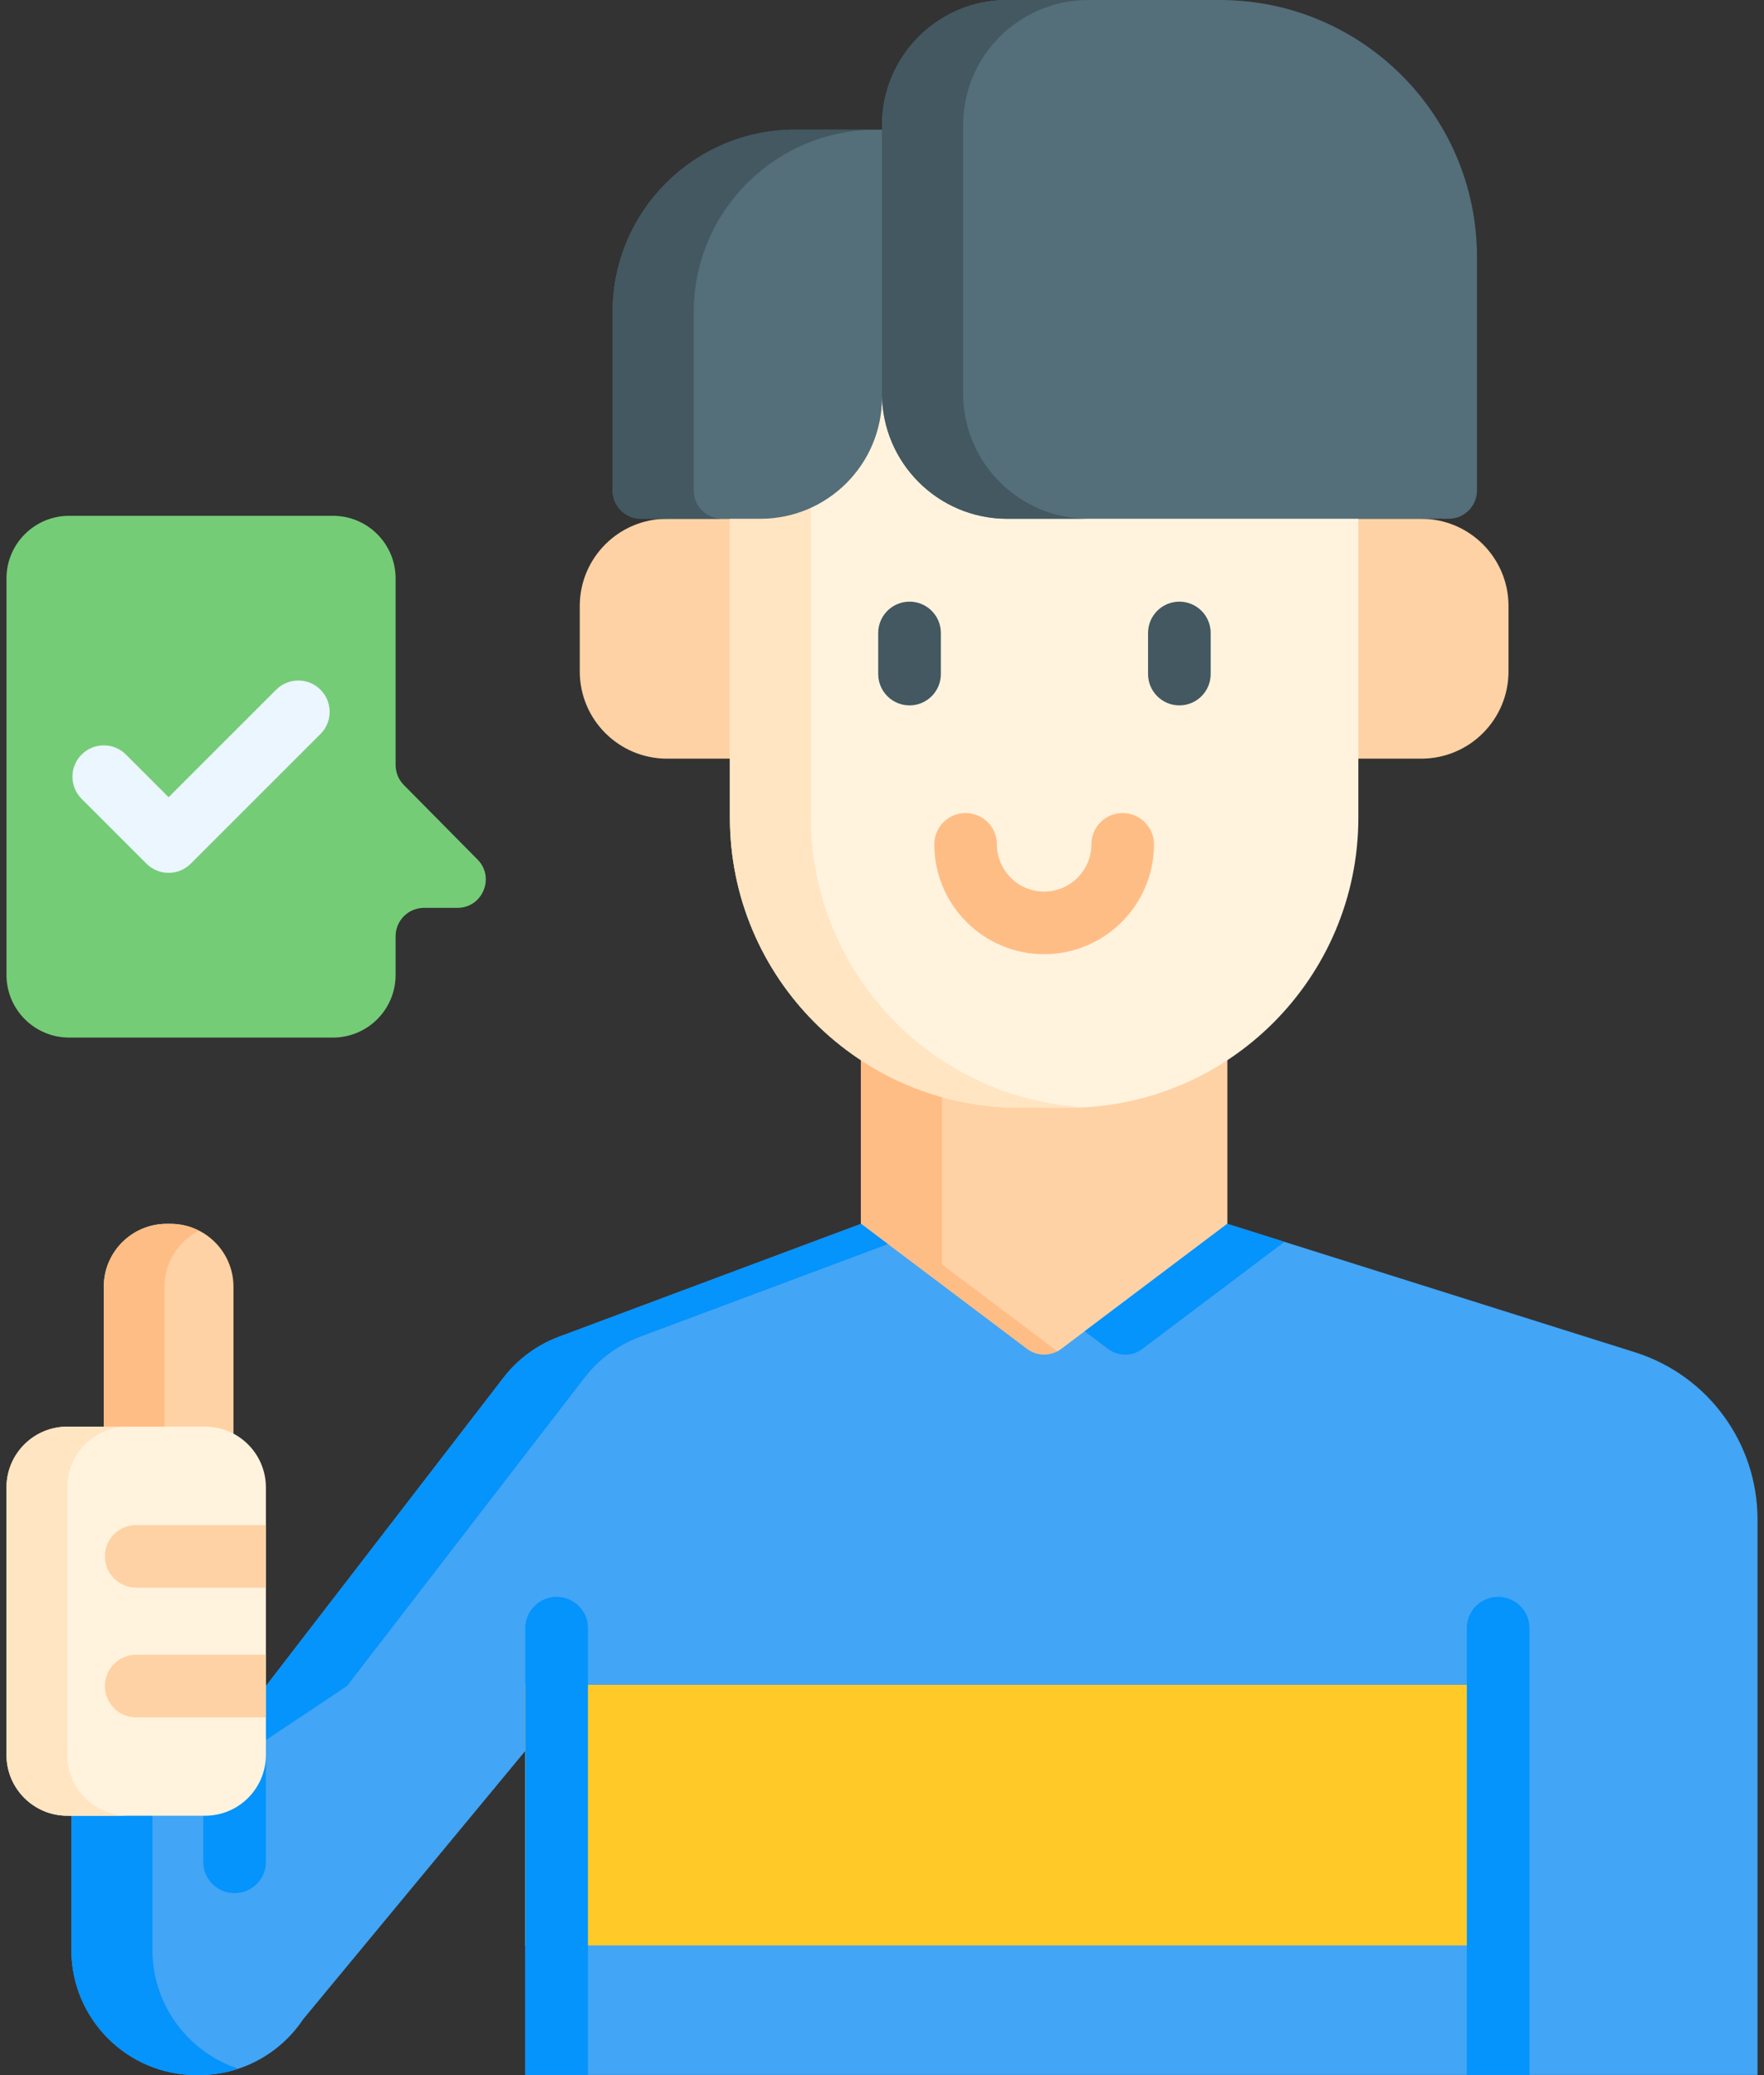
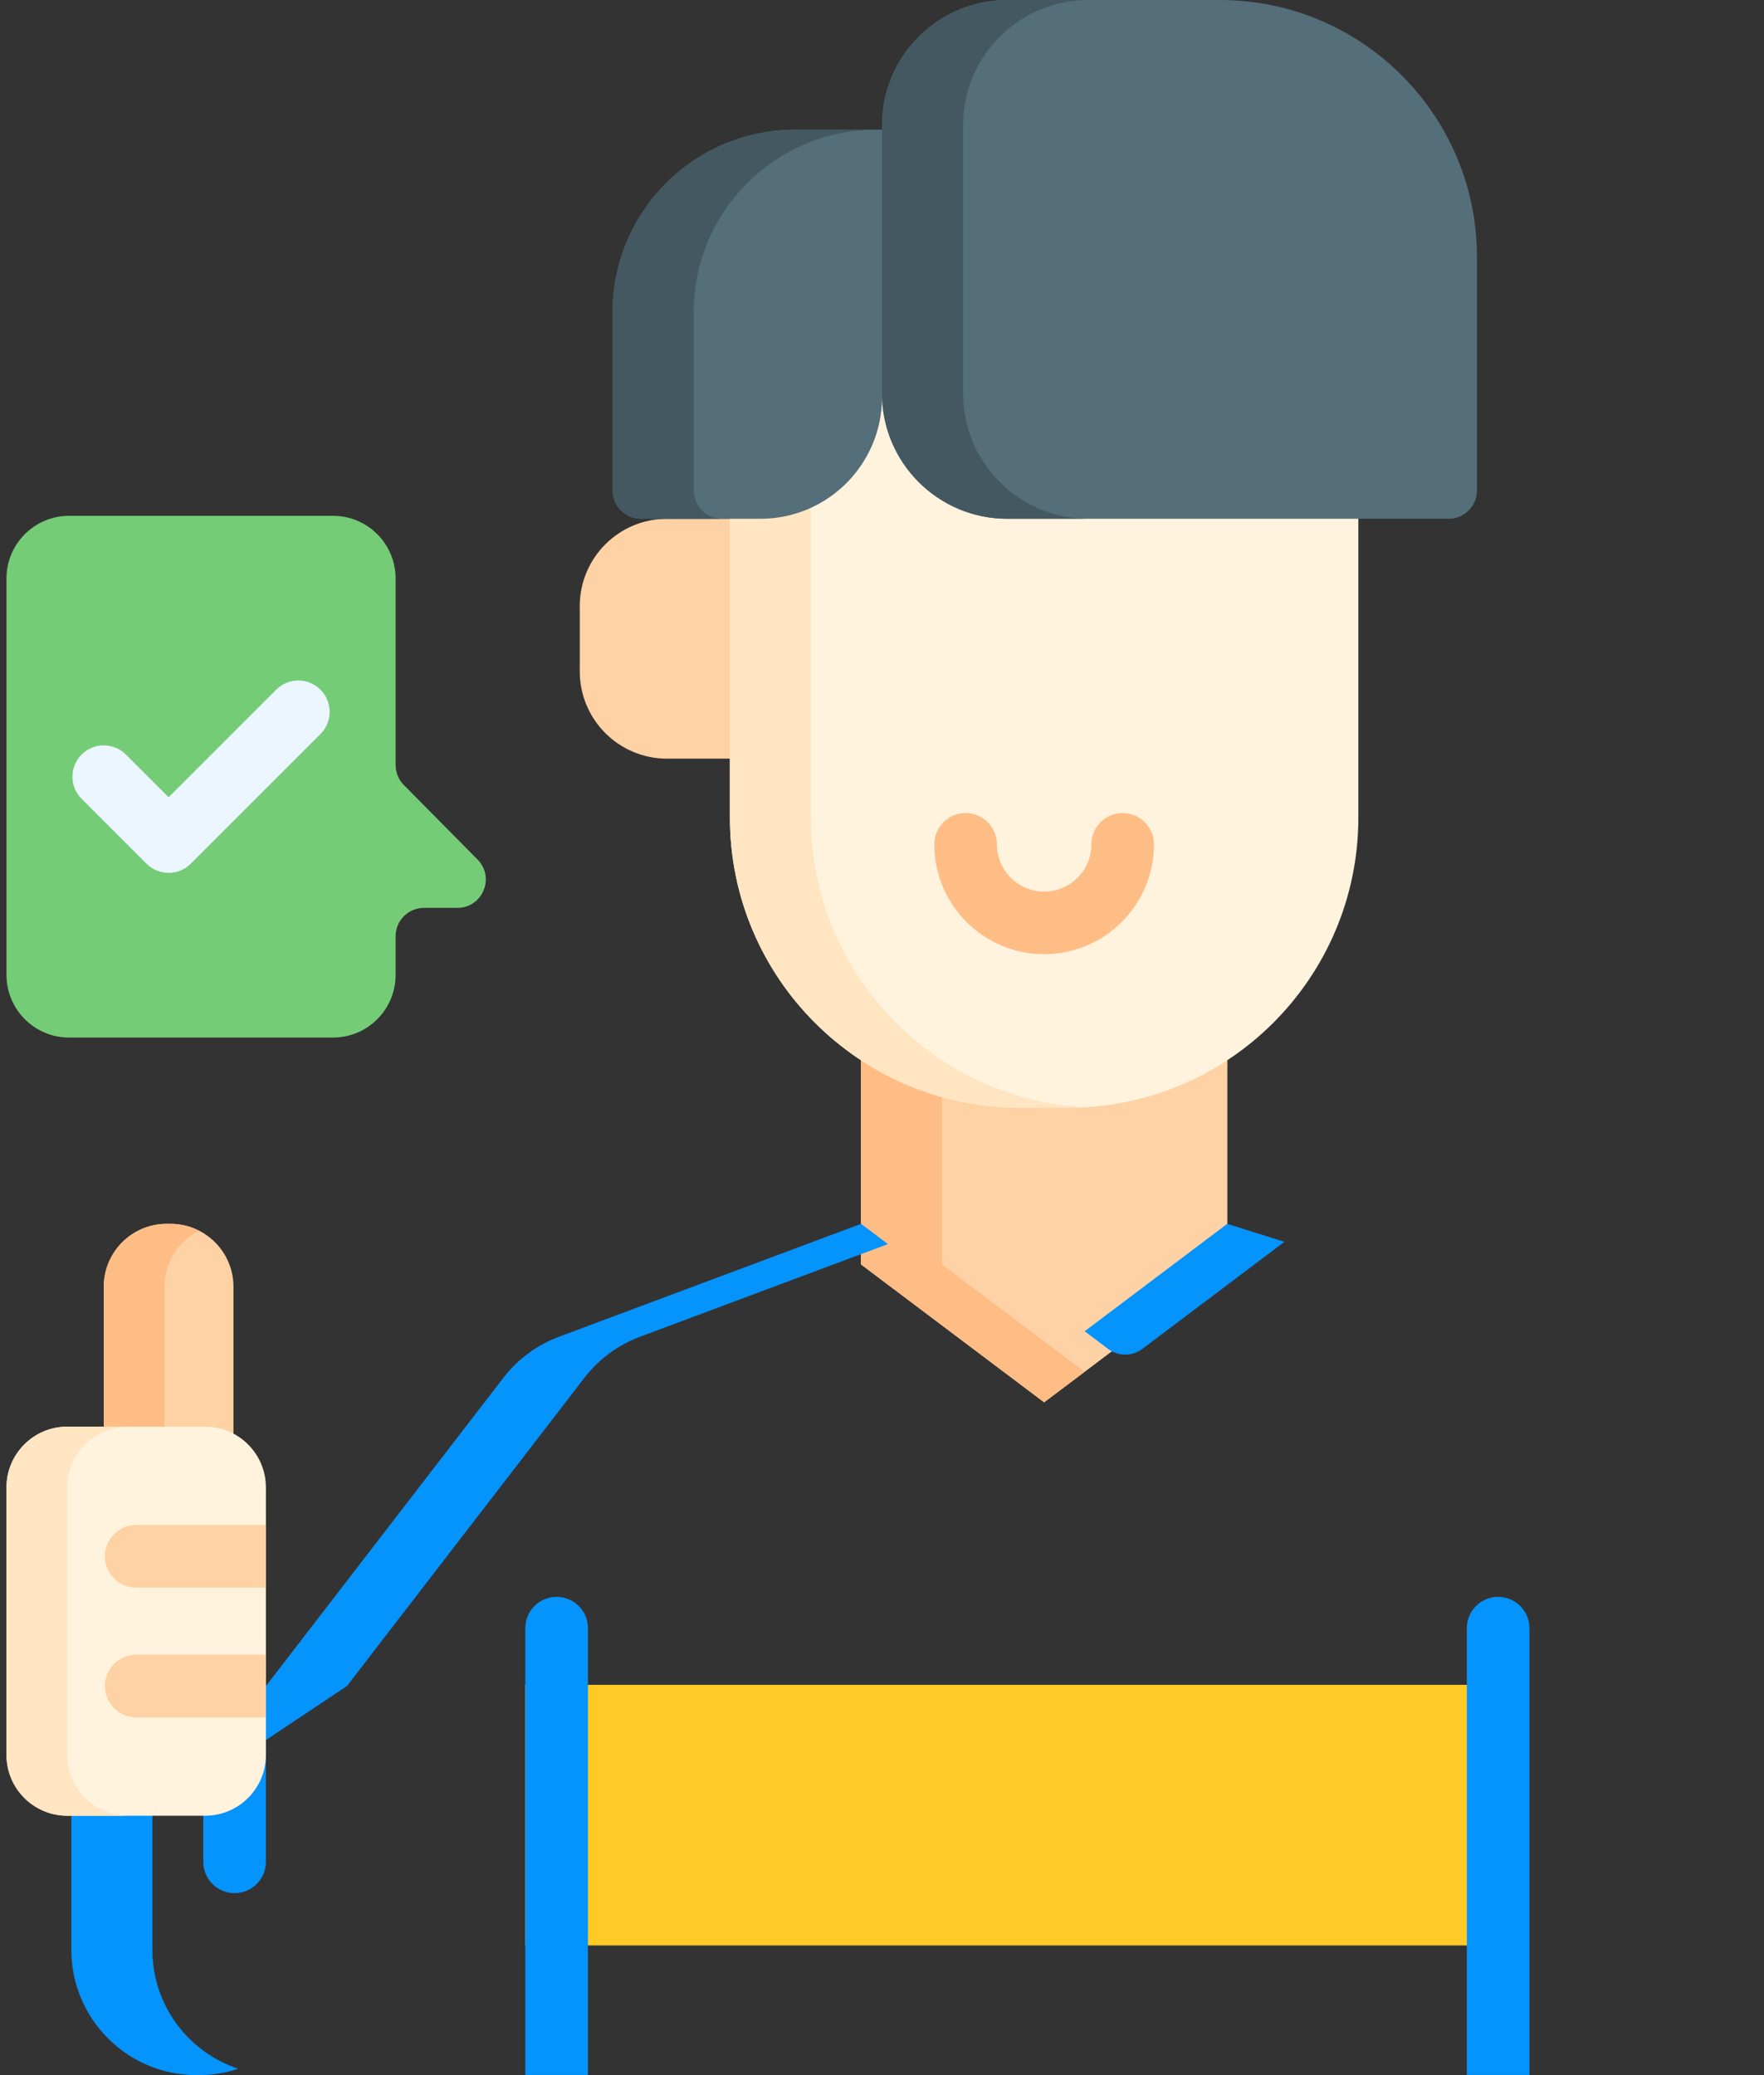
<svg xmlns="http://www.w3.org/2000/svg" width="68" height="80" viewBox="0 0 68 80" fill="none">
  <rect x="0" y="0" width="68" height="80" fill="#333333" stroke="none" />
  <path d="M47.314 40.871V48.744L40.25 54.062L33.187 48.744V40.871H47.314Z" fill="#FED2A4" />
  <path d="M36.312 48.743V40.871H33.187V48.743L40.25 54.062L41.813 52.885L36.312 48.743Z" fill="#FFBD86" />
  <path d="M12.836 40H2.665C1.331 40 0.25 38.919 0.25 37.585V22.3C0.25 20.967 1.331 19.886 2.665 19.886H12.836C14.169 19.886 15.25 20.967 15.25 22.3V29.493C15.25 29.781 15.364 30.058 15.566 30.262L18.409 33.137C19.092 33.828 18.602 35 17.631 35H16.344C15.74 35 15.25 35.49 15.25 36.094V37.585C15.25 38.919 14.169 40 12.836 40Z" fill="#75CC77" />
-   <path d="M10.25 65L19.408 53.112C19.958 52.398 20.698 51.852 21.543 51.536L33.192 47.181L39.592 52.004C39.982 52.297 40.519 52.297 40.908 52.004L47.309 47.181L63.087 52.152C65.866 53.058 67.75 55.65 67.75 58.578V79.994H20.25V67.5L11.684 77.85C10.788 79.193 9.28 80 7.666 80H7.579C4.912 80 2.75 77.838 2.75 75.171V70L10.25 65Z" fill="#42A5F5" />
  <path d="M5.875 75.171V70L13.375 65L22.533 53.112C23.083 52.398 23.823 51.852 24.668 51.536L34.228 47.962L33.192 47.181L21.543 51.536C20.698 51.851 19.959 52.398 19.408 53.112L10.25 65L2.75 70V75.171C2.75 77.838 4.912 80 7.579 80H7.666C8.189 80 8.7 79.914 9.183 79.754C7.262 79.117 5.875 77.306 5.875 75.171Z" fill="#0593FC" />
  <path d="M42.717 52.004C43.107 52.297 43.644 52.297 44.034 52.004L49.513 47.875L47.309 47.181L41.813 51.322L42.717 52.004Z" fill="#0593FC" />
  <path d="M20.25 64.953H57.75V75H20.25V64.953Z" fill="#FFCA28" />
  <path d="M29.7 20H25.713C23.855 20 22.349 21.506 22.349 23.364V25.884C22.349 27.742 23.856 29.248 25.713 29.248H29.7V20Z" fill="#FED2A4" />
-   <path d="M50.8 20H54.787C56.645 20 58.151 21.506 58.151 23.364V25.884C58.151 27.742 56.645 29.248 54.787 29.248H50.8V20Z" fill="#FED2A4" />
  <path d="M28.137 13.225V31.517C28.137 37.697 33.147 42.706 39.326 42.706H41.174C47.354 42.706 52.363 37.697 52.363 31.517V13.339L28.137 13.225Z" fill="#FFF3DE" />
  <path d="M31.262 31.517V13.239L28.137 13.225V31.517C28.137 37.697 33.147 42.706 39.326 42.706H41.174C41.389 42.706 41.601 42.7 41.813 42.688C35.931 42.357 31.262 37.482 31.262 31.517Z" fill="#FFE5C2" />
  <path d="M24.71 20H29.312C31.901 20 34 17.902 34 15.313V5H30.647C26.764 5 23.616 8.148 23.616 12.031V18.907C23.616 19.511 24.106 20 24.71 20Z" fill="#546E7A" />
  <path d="M26.741 18.907V12.031C26.741 8.148 29.889 5 33.772 5H30.647C26.764 5 23.616 8.148 23.616 12.031V18.907C23.616 19.511 24.106 20 24.71 20H27.835C27.231 20 26.741 19.511 26.741 18.907Z" fill="#435860" />
  <path d="M47.024 0C52.498 0 56.936 4.438 56.936 9.912V18.906C56.936 19.511 56.446 20 55.842 20H38.829C36.162 20 34 17.838 34 15.171V4.829C34 2.162 36.162 0 38.829 0H47.024Z" fill="#546E7A" />
  <path d="M37.125 15.171V4.829C37.125 2.162 39.287 0 41.954 0H38.829C36.162 0 34 2.162 34 4.829V15.171C34 17.838 36.162 20 38.829 20H41.954C39.287 20 37.125 17.838 37.125 15.171Z" fill="#435860" />
-   <path d="M45.463 27.194C44.796 27.194 44.256 26.653 44.256 25.986V24.402C44.256 23.735 44.796 23.195 45.463 23.195C46.13 23.195 46.67 23.735 46.67 24.402V25.986C46.67 26.653 46.13 27.194 45.463 27.194Z" fill="#435860" />
-   <path d="M35.062 27.194C34.395 27.194 33.854 26.653 33.854 25.986V24.402C33.854 23.735 34.395 23.195 35.062 23.195C35.728 23.195 36.269 23.735 36.269 24.402V25.986C36.269 26.653 35.728 27.194 35.062 27.194Z" fill="#435860" />
  <path d="M40.25 36.786C37.915 36.786 36.016 34.886 36.016 32.551C36.016 31.884 36.556 31.344 37.223 31.344C37.889 31.344 38.43 31.884 38.43 32.551C38.43 33.555 39.246 34.372 40.25 34.372C41.254 34.372 42.071 33.555 42.071 32.551C42.071 31.884 42.611 31.344 43.278 31.344C43.944 31.344 44.485 31.884 44.485 32.551C44.485 34.886 42.586 36.786 40.25 36.786Z" fill="#FFBD86" />
  <path d="M56.544 79.994V62.769C56.544 62.102 57.083 61.562 57.751 61.562C58.417 61.562 58.958 62.102 58.958 62.769V79.994H56.544V79.994Z" fill="#0593FC" />
  <path d="M20.25 79.994V62.769C20.25 62.102 20.79 61.562 21.457 61.562C22.124 61.562 22.665 62.102 22.665 62.769V79.994H20.25V79.994Z" fill="#0593FC" />
  <path d="M9.043 72.984C8.376 72.984 7.836 72.443 7.836 71.777V67.415C7.836 66.748 8.376 66.208 9.043 66.208C9.71 66.208 10.25 66.748 10.25 67.415V71.777C10.25 72.444 9.71 72.984 9.043 72.984Z" fill="#0593FC" />
  <path d="M6.5 33.65C6.18 33.65 5.873 33.523 5.647 33.297L3.147 30.797C2.675 30.325 2.675 29.561 3.147 29.089C3.618 28.618 4.382 28.618 4.854 29.089L6.5 30.735L10.646 26.589C11.118 26.118 11.883 26.118 12.354 26.589C12.825 27.061 12.825 27.825 12.354 28.297L7.354 33.297C7.128 33.523 6.821 33.65 6.5 33.65Z" fill="#EBF6FF" />
  <path d="M4 56.563H9V49.608C9 48.268 7.914 47.181 6.573 47.181H6.427C5.087 47.181 4 48.268 4 49.608V56.563Z" fill="#FED2A4" />
  <path d="M7.672 47.446C7.342 47.278 6.969 47.181 6.573 47.181H6.427C5.087 47.181 4 48.268 4 49.608V56.563H6.344V49.608C6.344 48.663 6.885 47.847 7.672 47.446Z" fill="#FFBD86" />
  <path d="M10.25 57.344V67.656C10.25 68.95 9.202 70 7.906 70H2.594C1.3 70 0.25 68.95 0.25 67.656V57.344C0.25 56.05 1.3 55 2.594 55H7.906C9.202 55 10.25 56.05 10.25 57.344Z" fill="#FFF3DE" />
  <path d="M2.594 67.656V57.344C2.594 56.05 3.644 55 4.938 55H2.594C1.3 55 0.25 56.05 0.25 57.344V67.656C0.25 68.95 1.3 70 2.594 70H4.938C3.644 70 2.594 68.95 2.594 67.656Z" fill="#FFE5C2" />
  <path d="M10.25 58.792V61.208H5.25C4.583 61.208 4.044 60.667 4.044 60C4.044 59.333 4.583 58.792 5.25 58.792H10.25Z" fill="#FED2A4" />
  <path d="M10.25 63.792V66.208H5.25C4.583 66.208 4.044 65.667 4.044 65C4.044 64.333 4.583 63.792 5.25 63.792H10.25Z" fill="#FED2A4" />
</svg>